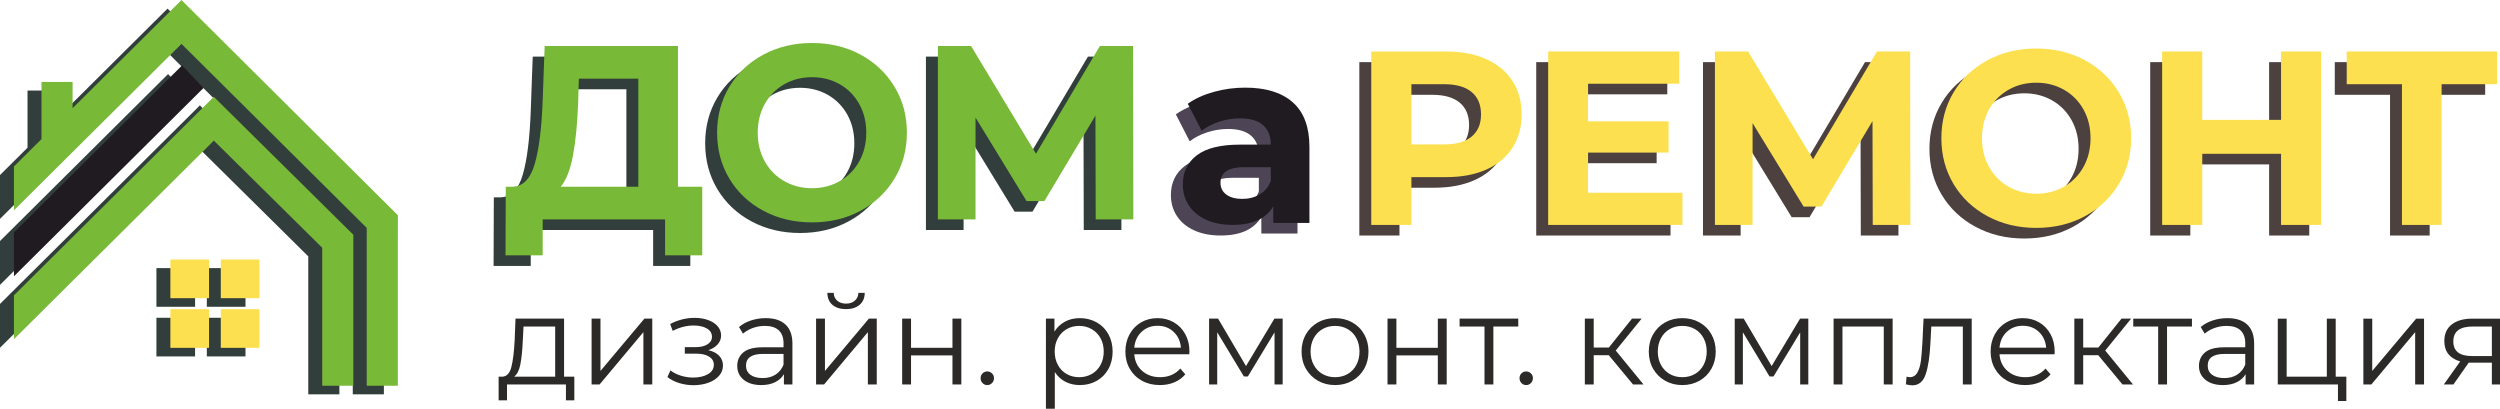
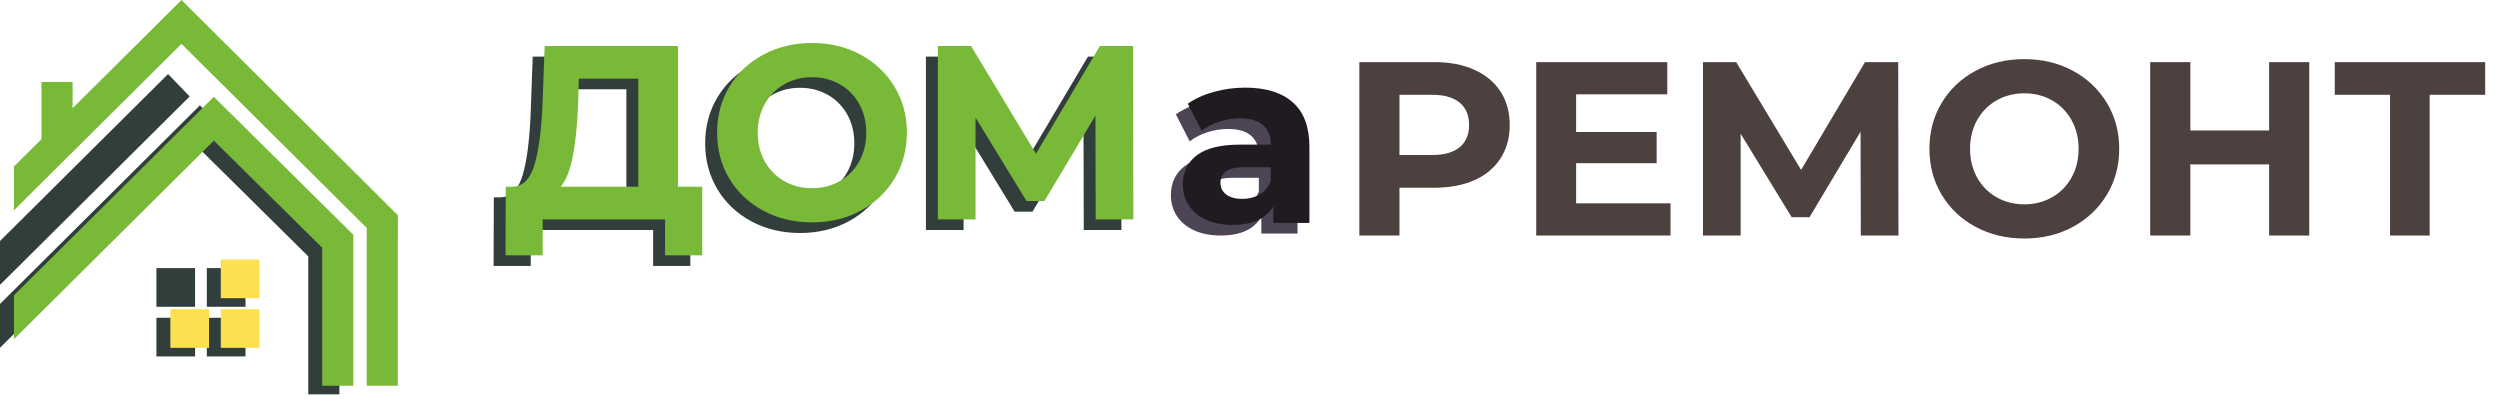
<svg xmlns="http://www.w3.org/2000/svg" xml:space="preserve" width="3696.85mm" height="604.393mm" version="1.1" style="shape-rendering:geometricPrecision; text-rendering:geometricPrecision; image-rendering:optimizeQuality; fill-rule:evenodd; clip-rule:evenodd" viewBox="0 0 358983.18 58689.65">
  <defs>
    <style type="text/css"> .fil3 {fill:#1F1B20} .fil1 {fill:#323E3C} .fil2 {fill:#79B938} .fil4 {fill:#FDE050} .fil0 {fill:#2B2A29;fill-rule:nonzero} .fil8 {fill:#1F1B20;fill-rule:nonzero} .fil7 {fill:#323E3C;fill-rule:nonzero} .fil6 {fill:#4C413F;fill-rule:nonzero} .fil5 {fill:#4D4455;fill-rule:nonzero} .fil10 {fill:#79B938;fill-rule:nonzero} .fil9 {fill:#FDE050;fill-rule:nonzero} </style>
  </defs>
  <g id="Слой_x0020_1">
    <g id="_1762264606032">
-       <path class="fil0" d="M82469.02 54090.06l0 3395.79 -1203.79 0 0 -2281.83 -8462.52 0 0 2281.83 -1203.8 0 0 -3395.79 539.02 0c634.83,-35.94 1066.05,-503.08 1293.63,-1401.44 227.58,-898.35 383.29,-2156.05 467.14,-3773.1l125.77 -3162.21 6971.25 0 0 8336.75 1473.3 0zm-7402.45 -5102.66c-59.89,1341.54 -173.68,2446.52 -341.37,3314.93 -167.7,868.41 -467.15,1464.33 -898.36,1787.73l5893.21 0 0 -7204.82 -4545.69 0 -107.8 2102.16zm9881.92 -3234.09l1275.66 0 0 7510.26 6306.46 -7510.26 1131.94 0 0 9450.71 -1275.67 0 0 -7510.26 -6288.49 7510.26 -1149.9 0 0 -9450.71zm16763.34 4527.71c670.76,155.72 1188.82,425.22 1554.15,808.53 365.34,383.29 548,850.45 548,1401.43 0,550.99 -188.66,1042.09 -565.97,1473.31 -377.31,431.21 -889.38,763.61 -1536.18,997.17 -646.82,233.58 -1359.52,350.37 -2138.09,350.37 -682.76,0 -1353.53,-98.82 -2012.32,-296.46 -658.8,-197.64 -1233.75,-488.11 -1724.85,-871.4l431.21 -952.26c431.21,323.41 934.29,574.95 1509.24,754.62 574.95,179.66 1155.89,269.51 1742.81,269.51 874.4,0 1590.09,-164.7 2147.07,-494.1 556.98,-329.39 835.47,-775.58 835.47,-1338.55 0,-503.08 -227.59,-895.37 -682.76,-1176.85 -455.16,-281.49 -1078.02,-422.23 -1868.58,-422.23l-1617.03 0 0 -934.29 1545.17 0c706.71,0 1275.67,-134.75 1706.89,-404.26 431.21,-269.52 646.82,-631.84 646.82,-1087.01 0,-503.08 -242.56,-898.36 -727.68,-1185.83 -485.11,-287.48 -1116.95,-431.21 -1895.53,-431.21 -1018.14,0 -2024.29,257.53 -3018.47,772.59l-359.35 -988.19c1125.94,-586.93 2293.81,-880.39 3503.59,-880.39 718.68,0 1368.5,104.81 1949.43,314.43 580.94,209.62 1036.1,506.07 1365.5,889.38 329.4,383.29 494.1,826.48 494.1,1329.56 0,479.13 -164.7,904.35 -494.1,1275.67 -329.4,371.32 -775.58,646.82 -1338.55,826.48zm8246.91 -4599.58c1233.74,0 2180.01,308.44 2838.8,925.31 658.8,616.87 988.2,1530.2 988.2,2739.99l0 5857.29 -1221.77 0 0 -1473.31c-287.48,491.11 -709.7,874.4 -1266.69,1149.9 -556.98,275.5 -1218.77,413.24 -1985.36,413.24 -1054.08,0 -1892.54,-251.53 -2515.4,-754.61 -622.86,-503.08 -934.29,-1167.86 -934.29,-1994.36 0,-802.54 290.47,-1449.34 871.4,-1940.45 580.94,-491.1 1506.25,-736.65 2775.93,-736.65l3000.51 0 0 -574.95c0,-814.51 -227.59,-1434.37 -682.75,-1859.59 -455.17,-425.22 -1119.95,-637.84 -1994.36,-637.84 -598.91,0 -1173.86,98.81 -1724.85,296.45 -550.98,197.64 -1024.12,470.14 -1419.4,817.51l-574.95 -952.26c479.12,-407.25 1054.07,-721.68 1724.84,-943.27 670.77,-221.59 1377.48,-332.39 2120.13,-332.39zm-449.18 8606.25c718.68,0 1335.55,-164.7 1850.61,-494.1 515.07,-329.39 898.36,-805.53 1149.9,-1428.39l0 -1545.17 -2964.58 0c-1617.03,0 -2425.56,562.97 -2425.56,1688.91 0,550.98 209.62,985.19 628.85,1302.62 419.23,317.42 1006.15,476.13 1760.78,476.13zm7671.97 -8534.39l1275.66 0 0 7510.26 6306.46 -7510.26 1131.94 0 0 9450.71 -1275.67 0 0 -7510.26 -6288.49 7510.26 -1149.9 0 0 -9450.71zm4294.14 -1365.5c-814.51,0 -1461.33,-203.63 -1940.45,-610.89 -479.13,-407.25 -724.68,-982.2 -736.65,-1724.84l916.32 0c11.97,467.14 179.67,841.46 503.08,1122.94 323.4,281.49 742.64,422.23 1257.7,422.23 515.06,0 937.29,-140.74 1266.68,-422.23 329.4,-281.48 500.09,-655.8 512.06,-1122.94l916.32 0c-11.97,742.64 -260.52,1317.59 -745.63,1724.84 -485.12,407.26 -1134.93,610.89 -1949.43,610.89zm8067.24 1365.5l1275.66 0 0 4186.34 5947.13 0 0 -4186.34 1275.66 0 0 9450.71 -1275.66 0 0 -4168.37 -5947.13 0 0 4168.37 -1275.66 0 0 -9450.71zm12217.64 9540.54c-263.51,0 -488.11,-95.82 -673.76,-287.47 -185.67,-191.65 -278.49,-425.22 -278.49,-700.72 0,-275.5 92.82,-506.07 278.49,-691.73 185.66,-185.67 410.25,-278.5 673.76,-278.5 263.52,0 491.1,92.83 682.76,278.5 191.65,185.66 287.47,416.23 287.47,691.73 0,275.5 -95.82,509.07 -287.47,700.72 -191.66,191.65 -419.23,287.47 -682.76,287.47zm13295.68 -9612.41c886.38,0 1688.91,200.63 2407.6,601.9 718.68,401.27 1281.65,967.24 1688.91,1697.89 407.25,730.67 610.88,1563.14 610.88,2497.43 0,946.27 -203.63,1784.73 -610.88,2515.4 -407.26,730.67 -967.24,1296.63 -1679.93,1697.89 -712.69,401.27 -1518.23,601.9 -2416.58,601.9 -766.6,0 -1458.33,-158.71 -2075.2,-476.13 -616.87,-317.42 -1122.94,-781.57 -1518.23,-1392.45l0 5264.37 -1275.66 0 0 -12936.34 1221.77 0 0 1868.58c383.29,-622.86 889.37,-1101.99 1518.22,-1437.38 628.85,-335.38 1338.56,-503.07 2129.11,-503.07zm-89.84 8480.48c658.8,0 1257.71,-152.72 1796.72,-458.16 539.01,-305.44 961.24,-739.65 1266.68,-1302.62 305.44,-562.97 458.16,-1203.8 458.16,-1922.49 0,-718.68 -152.72,-1356.51 -458.16,-1913.5 -305.43,-556.99 -727.67,-991.19 -1266.68,-1302.62 -539.01,-311.43 -1137.92,-467.14 -1796.72,-467.14 -670.77,0 -1272.67,155.72 -1805.69,467.14 -533.03,311.43 -952.26,745.63 -1257.71,1302.62 -305.43,556.99 -458.16,1194.81 -458.16,1913.5 0,718.68 152.73,1359.52 458.16,1922.49 305.44,562.97 724.68,997.17 1257.71,1302.62 533.02,305.44 1134.92,458.16 1805.69,458.16zm15811.08 -3287.99l-7905.54 0c71.87,982.21 449.18,1775.75 1131.94,2380.65 682.75,604.9 1545.18,907.34 2587.27,907.34 586.92,0 1125.93,-104.81 1617.03,-314.43 491.11,-209.61 916.32,-518.05 1275.67,-925.31l718.68 826.49c-419.23,503.07 -943.27,886.38 -1572.12,1149.89 -628.85,263.52 -1320.58,395.28 -2075.2,395.28 -970.23,0 -1829.66,-206.62 -2578.29,-619.86 -748.62,-413.24 -1332.55,-985.2 -1751.8,-1715.86 -419.23,-730.67 -628.84,-1557.16 -628.84,-2479.47 0,-922.3 200.63,-1748.8 601.9,-2479.46 401.27,-730.66 952.26,-1299.62 1652.97,-1706.88 700.72,-407.25 1488.28,-610.88 2362.68,-610.88 874.39,0 1658.96,203.63 2353.69,610.88 694.73,407.26 1239.73,973.22 1635.01,1697.89 395.28,724.68 592.91,1554.16 592.91,2488.45l-17.96 395.28zm-4563.65 -4096.5c-910.34,0 -1673.94,290.46 -2290.81,871.4 -616.88,580.94 -967.24,1338.56 -1051.09,2272.84l6701.74 0c-83.84,-934.29 -434.21,-1691.9 -1051.08,-2272.84 -616.87,-580.94 -1386.46,-871.4 -2308.77,-871.4zm17967.13 -1024.13l0 9450.71 -1167.86 0 0 -7474.33 -3827 6324.43 -574.94 0 -3827 -6342.39 0 7492.29 -1167.86 0 0 -9450.71 1293.63 0 4006.66 6809.54 4078.54 -6809.54 1185.83 0zm7528.23 9540.54c-910.34,0 -1730.83,-206.62 -2461.5,-619.86 -730.67,-413.24 -1305.61,-985.2 -1724.85,-1715.86 -419.23,-730.67 -628.84,-1557.16 -628.84,-2479.47 0,-922.3 209.61,-1748.8 628.84,-2479.46 419.24,-730.66 994.18,-1299.62 1724.85,-1706.88 730.67,-407.25 1551.16,-610.88 2461.5,-610.88 910.33,0 1730.83,203.63 2461.5,610.88 730.66,407.26 1302.62,976.22 1715.86,1706.88 413.24,730.67 619.86,1557.16 619.86,2479.46 0,922.31 -206.62,1748.81 -619.86,2479.47 -413.24,730.66 -985.2,1302.62 -1715.86,1715.86 -730.67,413.24 -1551.17,619.86 -2461.5,619.86zm0 -1131.93c670.77,0 1272.67,-152.72 1805.69,-458.16 533.03,-305.44 949.27,-739.65 1248.72,-1302.62 299.45,-562.97 449.18,-1203.8 449.18,-1922.49 0,-718.68 -149.73,-1359.51 -449.18,-1922.48 -299.45,-562.97 -715.69,-997.17 -1248.72,-1302.62 -533.02,-305.44 -1134.92,-458.16 -1805.69,-458.16 -670.77,0 -1272.67,152.72 -1805.7,458.16 -533.02,305.44 -952.26,739.65 -1257.7,1302.62 -305.44,562.97 -458.16,1203.79 -458.16,1922.48 0,718.68 152.72,1359.52 458.16,1922.49 305.43,562.97 724.68,997.17 1257.7,1302.62 533.03,305.44 1134.93,458.16 1805.7,458.16zm7528.23 -8408.62l1275.66 0 0 4186.34 5947.13 0 0 -4186.34 1275.66 0 0 9450.71 -1275.66 0 0 -4168.37 -5947.13 0 0 4168.37 -1275.66 0 0 -9450.71zm18775.65 1131.93l-3575.46 0 0 8318.78 -1275.67 0 0 -8318.78 -3575.45 0 0 -1131.93 8426.58 0 0 1131.93zm1131.93 8408.62c-263.51,0 -488.11,-95.82 -673.76,-287.47 -185.67,-191.65 -278.49,-425.22 -278.49,-700.72 0,-275.5 92.82,-506.07 278.49,-691.73 185.66,-185.67 410.25,-278.5 673.76,-278.5 263.52,0 491.1,92.83 682.76,278.5 191.65,185.66 287.47,416.23 287.47,691.73 0,275.5 -95.82,509.07 -287.47,700.72 -191.66,191.65 -419.23,287.47 -682.76,287.47zm11858.31 -4294.14l-2156.06 0 0 4204.31 -1275.66 0 0 -9450.71 1275.66 0 0 4150.41 2174.03 0 3323.92 -4150.41 1383.47 0 -3719.19 4581.61 3988.7 4869.09 -1509.24 0 -3485.62 -4204.31zm10564.67 4294.14c-910.34,0 -1730.83,-206.62 -2461.5,-619.86 -730.67,-413.24 -1305.61,-985.2 -1724.85,-1715.86 -419.23,-730.67 -628.84,-1557.16 -628.84,-2479.47 0,-922.3 209.61,-1748.8 628.84,-2479.46 419.24,-730.66 994.18,-1299.62 1724.85,-1706.88 730.67,-407.25 1551.16,-610.88 2461.5,-610.88 910.33,0 1730.83,203.63 2461.5,610.88 730.66,407.26 1302.62,976.22 1715.86,1706.88 413.24,730.67 619.86,1557.16 619.86,2479.46 0,922.31 -206.62,1748.81 -619.86,2479.47 -413.24,730.66 -985.2,1302.62 -1715.86,1715.86 -730.67,413.24 -1551.17,619.86 -2461.5,619.86zm0 -1131.93c670.77,0 1272.67,-152.72 1805.69,-458.16 533.03,-305.44 949.27,-739.65 1248.72,-1302.62 299.45,-562.97 449.18,-1203.8 449.18,-1922.49 0,-718.68 -149.73,-1359.51 -449.18,-1922.48 -299.45,-562.97 -715.69,-997.17 -1248.72,-1302.62 -533.02,-305.44 -1134.92,-458.16 -1805.69,-458.16 -670.77,0 -1272.67,152.72 -1805.7,458.16 -533.02,305.44 -952.26,739.65 -1257.7,1302.62 -305.44,562.97 -458.16,1203.79 -458.16,1922.48 0,718.68 152.72,1359.52 458.16,1922.49 305.43,562.97 724.68,997.17 1257.7,1302.62 533.03,305.44 1134.93,458.16 1805.7,458.16zm18092.9 -8408.62l0 9450.71 -1167.86 0 0 -7474.33 -3827 6324.43 -574.94 0 -3827 -6342.39 0 7492.29 -1167.86 0 0 -9450.71 1293.63 0 4006.66 6809.54 4078.54 -6809.54 1185.83 0zm12109.85 0l0 9450.71 -1275.66 0 0 -8318.78 -5929.16 0 0 8318.78 -1275.66 0 0 -9450.71 8480.48 0zm11355.23 0l0 9450.71 -1275.67 0 0 -8318.78 -4527.72 0 -125.77 2335.73c-95.82,1964.41 -323.4,3473.65 -682.75,4527.72 -359.35,1054.07 -1000.17,1581.1 -1922.49,1581.1 -251.53,0 -556.98,-47.91 -916.32,-143.74l89.84 -1096c215.6,47.91 365.33,71.87 449.18,71.87 491.1,0 862.42,-227.59 1113.96,-682.75 251.54,-455.17 419.23,-1018.14 503.07,-1688.91 83.85,-670.77 155.72,-1557.16 215.61,-2659.14l161.7 -3377.82 6917.35 0zm11894.23 5120.63l-7905.54 0c71.87,982.21 449.18,1775.75 1131.94,2380.65 682.75,604.9 1545.18,907.34 2587.27,907.34 586.92,0 1125.93,-104.81 1617.03,-314.43 491.11,-209.61 916.32,-518.05 1275.67,-925.31l718.68 826.49c-419.23,503.07 -943.27,886.38 -1572.12,1149.89 -628.85,263.52 -1320.58,395.28 -2075.2,395.28 -970.23,0 -1829.66,-206.62 -2578.29,-619.86 -748.62,-413.24 -1332.55,-985.2 -1751.8,-1715.86 -419.23,-730.67 -628.84,-1557.16 -628.84,-2479.47 0,-922.3 200.63,-1748.8 601.9,-2479.46 401.27,-730.66 952.26,-1299.62 1652.97,-1706.88 700.72,-407.25 1488.28,-610.88 2362.68,-610.88 874.39,0 1658.96,203.63 2353.69,610.88 694.73,407.26 1239.73,973.22 1635.01,1697.89 395.28,724.68 592.91,1554.16 592.91,2488.45l-17.96 395.28zm-4563.65 -4096.5c-910.34,0 -1673.94,290.46 -2290.81,871.4 -616.88,580.94 -967.24,1338.56 -1051.09,2272.84l6701.74 0c-83.84,-934.29 -434.21,-1691.9 -1051.08,-2272.84 -616.87,-580.94 -1386.46,-871.4 -2308.77,-871.4zm10834.19 4222.27l-2156.06 0 0 4204.31 -1275.66 0 0 -9450.71 1275.66 0 0 4150.41 2174.03 0 3323.92 -4150.41 1383.47 0 -3719.19 4581.61 3988.7 4869.09 -1509.24 0 -3485.62 -4204.31zm13457.37 -4114.47l-3575.46 0 0 8318.78 -1275.67 0 0 -8318.78 -3575.45 0 0 -1131.93 8426.58 0 0 1131.93zm5102.67 -1203.79c1233.74,0 2180.01,308.44 2838.8,925.31 658.8,616.87 988.2,1530.2 988.2,2739.99l0 5857.29 -1221.77 0 0 -1473.31c-287.48,491.11 -709.7,874.4 -1266.69,1149.9 -556.98,275.5 -1218.77,413.24 -1985.36,413.24 -1054.08,0 -1892.54,-251.53 -2515.4,-754.61 -622.86,-503.08 -934.29,-1167.86 -934.29,-1994.36 0,-802.54 290.47,-1449.34 871.4,-1940.45 580.94,-491.1 1506.25,-736.65 2775.93,-736.65l3000.51 0 0 -574.95c0,-814.51 -227.59,-1434.37 -682.75,-1859.59 -455.17,-425.22 -1119.95,-637.84 -1994.36,-637.84 -598.91,0 -1173.86,98.81 -1724.85,296.45 -550.98,197.64 -1024.12,470.14 -1419.4,817.51l-574.95 -952.26c479.12,-407.25 1054.07,-721.68 1724.84,-943.27 670.77,-221.59 1377.48,-332.39 2120.13,-332.39zm-449.18 8606.25c718.68,0 1335.55,-164.7 1850.61,-494.1 515.07,-329.39 898.36,-805.53 1149.9,-1428.39l0 -1545.17 -2964.58 0c-1617.03,0 -2425.56,562.97 -2425.56,1688.91 0,550.98 209.62,985.19 628.85,1302.62 419.23,317.42 1006.15,476.13 1760.78,476.13zm17517.95 -197.64l0 3485.62 -1203.79 0 0 -2371.66 -8642.19 0 0 -9450.71 1275.66 0 0 8336.75 5767.45 0 0 -8336.75 1275.67 0 0 8336.75 1527.2 0zm2443.53 -8336.75l1275.66 0 0 7510.26 6306.46 -7510.26 1131.94 0 0 9450.71 -1275.67 0 0 -7510.26 -6288.49 7510.26 -1149.9 0 0 -9450.71zm19620.1 0l0 9450.71 -1167.86 0 0 -3126.28 -2964.57 0 -359.35 0 -2191.98 3126.28 -1383.48 0 2353.7 -3305.95c-730.67,-203.63 -1293.63,-550.99 -1688.91,-1042.09 -395.28,-491.1 -592.91,-1113.96 -592.91,-1868.57 0,-1054.08 359.34,-1856.61 1078.02,-2407.6 718.68,-550.99 1700.89,-826.49 2946.61,-826.49l3970.74 0zm-6701.74 3270.02c0,1401.44 892.37,2102.15 2677.11,2102.15l2856.77 0 0 -4240.24 -2766.93 0c-1844.63,0 -2766.94,712.7 -2766.94,2138.09z" />
-       <polygon class="fil1" points="50655.87,56625.78 55123.72,56625.78 55123.72,35593.79 55133.66,32147.98 24283.09,1465.24 24060.26,1233.75 8420.72,16768.89 8420.72,12995.78 3952.83,12995.78 3952.83,21206.96 -0,25133.4 -0,31430.11 24055.28,7535.37 50655.87,33958.42 " />
      <polygon class="fil1" points="-0,34607.05 24134.84,10633.29 27233.34,13852.16 -0,40903.76 " />
      <polygon class="fil1" points="-0,43640.83 28363,15467.14 28689.54,15127.92 28697.03,15135.34 28703.14,15129.28 28944.12,15379.63 48701.29,34913.48 48732.93,34913.48 48732.93,56625.78 44265.09,56625.78 44265.09,36809.77 28704.27,21424.84 -0,49937.53 " />
      <polygon class="fil1" points="22460.95,38499.79 28012.31,38499.79 28012.31,44051.14 22460.95,44051.14 " />
      <polygon class="fil1" points="29699.49,38499.79 35250.85,38499.79 35250.85,44051.14 29699.49,44051.14 " />
      <polygon class="fil1" points="22460.95,45629.46 28012.31,45629.46 28012.31,51180.82 22460.95,51180.82 " />
      <polygon class="fil1" points="29699.49,45629.46 35250.85,45629.46 35250.85,51180.82 29699.49,51180.82 " />
      <polygon class="fil2" points="52659.65,55392.03 57127.53,55392.03 57127.53,34360.04 57137.43,30914.22 26286.88,231.5 26064.03,0 10424.5,15535.15 10424.5,11762.03 5956.62,11762.03 5956.62,19973.22 2003.78,23899.66 2003.78,30196.37 26059.07,6301.63 52659.65,32724.68 " />
-       <polygon class="fil3" points="2003.78,33373.3 26138.63,9399.55 29237.13,12618.42 2003.78,39670 " />
      <polygon class="fil2" points="2003.78,42407.09 30366.79,14233.41 30693.32,13894.18 30700.82,13901.6 30706.93,13895.55 30947.9,14145.88 50705.08,33679.73 50736.74,33679.73 50736.74,55392.03 46268.87,55392.03 46268.87,35576.01 30708.04,20191.11 2003.78,48703.79 " />
-       <polygon class="fil4" points="24464.74,37266.04 30016.09,37266.04 30016.09,42817.4 24464.74,42817.4 " />
      <polygon class="fil4" points="31703.27,37266.04 37254.62,37266.04 37254.62,42817.4 31703.27,42817.4 " />
      <polygon class="fil4" points="24464.74,44395.71 30016.09,44395.71 30016.09,49947.08 24464.74,49947.08 " />
      <polygon class="fil4" points="31703.27,44395.71 37254.62,44395.71 37254.62,49947.08 31703.27,49947.08 " />
      <path class="fil5" d="M177097.33 14108.1c2964.79,0 5241.74,705.61 6830.86,2116.85 1589.13,1411.23 2383.69,3539.96 2383.69,6386.14l0 10922.25 -5194.3 0 0 -2383.69c-1043.6,1778.88 -2988.5,2668.3 -5834.69,2668.3 -1470.53,0 -2745.39,-249.05 -3824.56,-747.13 -1079.18,-498.09 -1903.39,-1185.92 -2472.63,-2063.49 -569.24,-877.57 -853.86,-1873.74 -853.86,-2988.5 0,-1778.88 670.04,-3178.24 2010.12,-4198.13 1340.08,-1019.89 3409.5,-1529.83 6208.25,-1529.83l4411.59 0c0,-1209.63 -367.63,-2140.57 -1102.9,-2792.82 -735.26,-652.25 -1838.16,-978.37 -3308.69,-978.37 -1019.89,0 -2021.98,160.1 -3006.29,480.29 -984.31,320.19 -1820.37,753.05 -2508.21,1298.58l-1992.33 -3877.93c1043.6,-735.27 2294.74,-1304.51 3753.41,-1707.72 1458.67,-403.21 2958.85,-604.81 4500.54,-604.81l-0.02 0.01zm-426.93 15974.23c948.74,0 1790.74,-219.39 2526,-658.18 735.27,-438.79 1257.06,-1085.11 1565.4,-1938.97l0 -1956.76 -3806.77 0c-2276.96,0 -3415.43,747.13 -3415.43,2241.38 0,711.55 278.69,1274.85 836.07,1689.92 557.38,415.07 1322.3,622.6 2294.74,622.6z" />
      <path class="fil6" d="M205969.95 8917.87c2205.79,0 4121.05,367.63 5745.74,1102.89 1624.7,735.27 2875.84,1778.88 3753.41,3130.82 877.58,1351.94 1316.37,2952.92 1316.37,4802.96 0,1826.3 -438.79,3421.35 -1316.37,4785.16 -877.58,1363.79 -2128.71,2407.4 -3753.41,3130.81 -1624.7,723.4 -3539.96,1085.11 -5745.74,1085.11l-5016.41 0 0 6866.43 -5763.53 0 0 -24904.17 10779.94 0zm-320.2 13341.52c1731.43,0 3047.8,-373.56 3949.09,-1120.68 901.29,-747.13 1351.95,-1808.52 1351.95,-3184.17 0,-1399.38 -450.66,-2472.63 -1351.95,-3219.75 -901.29,-747.13 -2217.66,-1120.69 -3949.09,-1120.69l-4696.21 0 0 8645.3 4696.21 0zm34225.45 6937.59l0 4625.06 -19282.93 0 0 -24904.17 18820.42 0 0 4625.05 -13092.47 0 0 5407.77 11562.65 0 0 4482.75 -11562.65 0 0 5763.53 13554.98 0 0 0.01zm27323.43 4625.06l-35.58 -14906.93 -7328.95 12274.2 -2561.57 0 -7328.95 -11989.57 0 14622.3 -5407.76 0 0 -24904.17 4767.37 0 9321.28 15476.15 9178.96 -15476.15 4767.37 0 35.58 24904.17 -5407.76 0 0.01 0.01zm23481.06 426.93c-2585.29,0 -4915.6,-557.38 -6990.95,-1672.14 -2075.35,-1114.76 -3700.05,-2650.51 -4874.11,-4607.27 -1174.05,-1956.76 -1761.08,-4156.62 -1761.08,-6599.61 0,-2442.98 587.03,-4642.84 1761.08,-6599.6 1174.06,-1956.76 2798.75,-3492.51 4874.11,-4607.27 2075.35,-1114.76 4405.66,-1672.14 6990.95,-1672.14 2585.3,0 4909.68,557.38 6973.17,1672.14 2063.48,1114.76 3688.19,2650.51 4874.11,4607.27 1185.91,1956.76 1778.86,4156.61 1778.86,6599.6 0,2442.98 -592.96,4642.85 -1778.86,6599.61 -1185.92,1956.76 -2810.62,3492.51 -4874.11,4607.27 -2063.48,1114.76 -4387.87,1672.14 -6973.17,1672.14zm0 -4909.68c1470.53,0 2798.75,-337.98 3984.67,-1013.96 1185.92,-675.97 2116.85,-1618.77 2792.82,-2828.4 675.97,-1209.63 1013.96,-2585.29 1013.96,-4126.98 0,-1541.68 -337.98,-2917.34 -1013.96,-4126.97 -675.97,-1209.64 -1606.91,-2152.43 -2792.82,-2828.4 -1185.92,-675.98 -2514.14,-1013.96 -3984.67,-1013.96 -1470.53,0 -2798.74,337.98 -3984.66,1013.96 -1185.92,675.97 -2116.85,1618.76 -2792.82,2828.4 -675.97,1209.63 -1013.96,2585.29 -1013.96,4126.97 0,1541.69 337.99,2917.35 1013.96,4126.98 675.97,1209.63 1606.91,2152.43 2792.82,2828.4 1185.92,675.97 2514.13,1013.96 3984.66,1013.96zm40913.99 -20421.42l0 24904.17 -5763.54 0 0 -10210.7 -11313.6 0 0 10210.7 -5763.53 0 0 -24904.17 5763.53 0 0 9819.36 11313.6 0 0 -9819.36 5763.54 0zm25259.93 4696.21l-7969.33 0 0 20207.95 -5692.38 0 0 -20207.95 -7933.75 0 0 -4696.21 21595.46 0 0 4696.21z" />
      <path class="fil7" d="M99123.31 28333.45l0 9854.9 -5336.58 0 0 -5158.7 -17575.17 0 0 5158.7 -5336.6 0 35.58 -9854.9 996.16 0c1494.24,-47.45 2549.7,-1138.47 3166.38,-3273.12 616.68,-2134.63 996.17,-5182.41 1138.48,-9143.35l284.61 -7791.43 19140.57 0 0 20207.88 3486.57 0 0 0.02zm-17824.2 -11882.81c-118.59,2964.77 -367.63,5449.25 -747.13,7453.44 -379.49,2004.18 -960.58,3480.64 -1743.29,4429.36l11135.68 0 0 -15511.69 -8538.53 0 -106.74 3628.89 0.01 0zm33584.93 17005.95c-2585.29,0 -4915.58,-557.38 -6990.93,-1672.14 -2075.34,-1114.75 -3700.03,-2650.5 -4874.09,-4607.25 -1174.05,-1956.76 -1761.07,-4156.61 -1761.07,-6599.59 0,-2442.97 587.02,-4642.83 1761.07,-6599.58 1174.06,-1956.75 2798.74,-3492.5 4874.09,-4607.26 2075.35,-1114.75 4405.65,-1672.13 6990.93,-1672.13 2585.29,0 4909.67,557.38 6973.15,1672.13 2063.47,1114.76 3688.18,2650.51 4874.09,4607.26 1185.91,1956.75 1778.86,4156.6 1778.86,6599.58 0,2442.97 -592.96,4642.83 -1778.86,6599.59 -1185.91,1956.75 -2810.61,3492.5 -4874.09,4607.25 -2063.47,1114.76 -4387.86,1672.14 -6973.15,1672.14zm0 -4909.68c1470.53,0 2798.74,-337.98 3984.66,-1013.94 1185.92,-675.97 2116.84,-1618.77 2792.81,-2828.39 675.97,-1209.63 1013.96,-2585.29 1013.96,-4126.97 0,-1541.68 -337.98,-2917.33 -1013.96,-4126.96 -675.97,-1209.63 -1606.9,-2152.42 -2792.81,-2828.39 -1185.92,-675.98 -2514.13,-1013.96 -3984.66,-1013.96 -1470.52,0 -2798.74,337.98 -3984.65,1013.96 -1185.91,675.97 -2116.84,1618.76 -2792.81,2828.39 -675.96,1209.63 -1013.96,2585.29 -1013.96,4126.96 0,1541.68 337.99,2917.34 1013.96,4126.97 675.97,1209.62 1606.91,2152.42 2792.81,2828.39 1185.92,675.96 2514.13,1013.94 3984.65,1013.94zm40735.98 4482.75l-35.58 -14906.87 -7328.91 12274.17 -2561.57 0 -7328.91 -11989.53 0 14622.25 -5407.75 0 0 -24904.09 4767.37 0 9321.24 15476.1 9178.93 -15476.1 4767.36 0 35.58 24904.09 -5407.74 0 -0.02 -0.01z" />
      <path class="fil8" d="M178811.42 12584.4c2964.79,0 5241.74,705.61 6830.86,2116.85 1589.13,1411.23 2383.69,3539.96 2383.69,6386.14l0 10922.25 -5194.3 0 0 -2383.69c-1043.6,1778.88 -2988.5,2668.3 -5834.69,2668.3 -1470.53,0 -2745.39,-249.05 -3824.56,-747.13 -1079.18,-498.09 -1903.39,-1185.92 -2472.63,-2063.49 -569.24,-877.57 -853.86,-1873.74 -853.86,-2988.5 0,-1778.88 670.04,-3178.24 2010.12,-4198.13 1340.08,-1019.89 3409.5,-1529.83 6208.25,-1529.83l4411.59 0c0,-1209.63 -367.63,-2140.57 -1102.9,-2792.82 -735.26,-652.25 -1838.16,-978.37 -3308.69,-978.37 -1019.89,0 -2021.98,160.1 -3006.29,480.29 -984.31,320.19 -1820.37,753.05 -2508.21,1298.58l-1992.33 -3877.93c1043.6,-735.27 2294.74,-1304.51 3753.41,-1707.72 1458.67,-403.21 2958.85,-604.81 4500.54,-604.81l-0.02 0.01zm-426.94 15974.23c948.74,0 1790.74,-219.39 2526,-658.18 735.27,-438.79 1257.06,-1085.11 1565.4,-1938.97l0 -1956.76 -3806.77 0c-2276.96,0 -3415.43,747.13 -3415.43,2241.38 0,711.55 278.69,1274.85 836.07,1689.92 557.38,415.07 1322.3,622.6 2294.74,622.6z" />
-       <path class="fil9" d="M207684.04 7394.17c2205.79,0 4121.05,367.63 5745.74,1102.89 1624.7,735.27 2875.84,1778.88 3753.41,3130.82 877.58,1351.94 1316.37,2952.92 1316.37,4802.96 0,1826.3 -438.79,3421.35 -1316.37,4785.16 -877.58,1363.79 -2128.71,2407.4 -3753.41,3130.81 -1624.7,723.4 -3539.96,1085.11 -5745.74,1085.11l-5016.41 0 0 6866.43 -5763.53 0 0 -24904.17 10779.94 0zm-320.21 13341.52c1731.43,0 3047.8,-373.56 3949.09,-1120.68 901.29,-747.13 1351.95,-1808.52 1351.95,-3184.17 0,-1399.38 -450.66,-2472.63 -1351.95,-3219.75 -901.29,-747.13 -2217.66,-1120.69 -3949.09,-1120.69l-4696.21 0 0 8645.3 4696.21 0zm34225.45 6937.59l0 4625.06 -19282.93 0 0 -24904.17 18820.42 0 0 4625.05 -13092.47 0 0 5407.77 11562.65 0 0 4482.75 -11562.65 0 0 5763.53 13554.98 0 0 0.01zm27323.43 4625.06l-35.58 -14906.93 -7328.95 12274.2 -2561.57 0 -7328.95 -11989.57 0 14622.3 -5407.76 0 0 -24904.17 4767.37 0 9321.28 15476.15 9178.96 -15476.15 4767.37 0 35.58 24904.17 -5407.76 0 0.01 0.01zm23481.07 426.93c-2585.29,0 -4915.6,-557.38 -6990.95,-1672.14 -2075.35,-1114.76 -3700.05,-2650.51 -4874.11,-4607.27 -1174.05,-1956.76 -1761.08,-4156.62 -1761.08,-6599.61 0,-2442.98 587.03,-4642.84 1761.08,-6599.6 1174.06,-1956.76 2798.75,-3492.51 4874.11,-4607.27 2075.35,-1114.76 4405.66,-1672.14 6990.95,-1672.14 2585.3,0 4909.68,557.38 6973.17,1672.14 2063.48,1114.76 3688.19,2650.51 4874.11,4607.27 1185.91,1956.76 1778.86,4156.61 1778.86,6599.6 0,2442.98 -592.96,4642.85 -1778.86,6599.61 -1185.92,1956.76 -2810.62,3492.51 -4874.11,4607.27 -2063.48,1114.76 -4387.87,1672.14 -6973.17,1672.14zm0 -4909.68c1470.53,0 2798.75,-337.98 3984.67,-1013.96 1185.92,-675.97 2116.85,-1618.77 2792.82,-2828.4 675.97,-1209.63 1013.96,-2585.29 1013.96,-4126.98 0,-1541.68 -337.98,-2917.34 -1013.96,-4126.97 -675.97,-1209.64 -1606.91,-2152.43 -2792.82,-2828.4 -1185.92,-675.98 -2514.14,-1013.96 -3984.67,-1013.96 -1470.53,0 -2798.74,337.98 -3984.66,1013.96 -1185.92,675.97 -2116.85,1618.76 -2792.82,2828.4 -675.97,1209.63 -1013.96,2585.29 -1013.96,4126.97 0,1541.69 337.99,2917.35 1013.96,4126.98 675.97,1209.63 1606.91,2152.43 2792.82,2828.4 1185.92,675.97 2514.13,1013.96 3984.66,1013.96zm40913.99 -20421.42l0 24904.17 -5763.54 0 0 -10210.7 -11313.6 0 0 10210.7 -5763.53 0 0 -24904.17 5763.53 0 0 9819.36 11313.6 0 0 -9819.36 5763.54 0zm25259.93 4696.21l-7969.33 0 0 20207.95 -5692.38 0 0 -20207.95 -7933.75 0 0 -4696.21 21595.46 0 0 4696.21z" />
      <path class="fil10" d="M100837.39 26809.77l0 9854.9 -5336.58 0 0 -5158.71 -17575.18 0 0 5158.71 -5336.59 0 35.58 -9854.9 996.16 0c1494.24,-47.45 2549.7,-1138.48 3166.38,-3273.12 616.67,-2134.63 996.16,-5182.41 1138.47,-9143.35l284.62 -7791.43 19140.57 0 0 20207.89 3486.57 0 0 0.02zm-17824.21 -11882.81c-118.59,2964.77 -367.63,5449.25 -747.13,7453.43 -379.49,2004.19 -960.58,3480.64 -1743.29,4429.37l11135.69 0 0 -15511.69 -8538.53 0 -106.74 3628.89zm33584.94 17005.94c-2585.29,0 -4915.59,-557.38 -6990.93,-1672.13 -2075.34,-1114.76 -3700.04,-2650.5 -4874.09,-4607.26 -1174.05,-1956.75 -1761.08,-4156.6 -1761.08,-6599.59 0,-2442.97 587.03,-4642.82 1761.08,-6599.58 1174.05,-1956.75 2798.74,-3492.49 4874.09,-4607.25 2075.34,-1114.76 4405.65,-1672.14 6990.93,-1672.14 2585.29,0 4909.67,557.38 6973.15,1672.14 2063.47,1114.76 3688.17,2650.5 4874.09,4607.25 1185.91,1956.76 1778.86,4156.6 1778.86,6599.58 0,2442.98 -592.96,4642.84 -1778.86,6599.59 -1185.92,1956.76 -2810.61,3492.5 -4874.09,4607.26 -2063.48,1114.75 -4387.86,1672.13 -6973.15,1672.13zm0 -4909.67c1470.52,0 2798.74,-337.98 3984.66,-1013.96 1185.91,-675.97 2116.84,-1618.76 2792.81,-2828.39 675.97,-1209.63 1013.94,-2585.29 1013.94,-4126.97 0,-1541.67 -337.97,-2917.33 -1013.94,-4126.95 -675.97,-1209.64 -1606.91,-2152.43 -2792.81,-2828.39 -1185.92,-675.98 -2514.14,-1013.96 -3984.66,-1013.96 -1470.53,0 -2798.74,337.98 -3984.65,1013.96 -1185.91,675.96 -2116.84,1618.75 -2792.81,2828.39 -675.97,1209.62 -1013.96,2585.29 -1013.96,4126.95 0,1541.69 337.99,2917.34 1013.96,4126.97 675.97,1209.63 1606.91,2152.42 2792.81,2828.39 1185.92,675.97 2514.12,1013.96 3984.65,1013.96zm40735.98 4482.73l-35.58 -14906.87 -7328.92 12274.17 -2561.56 0 -7328.92 -11989.53 0 14622.25 -5407.74 0 0 -24904.09 4767.37 0 9321.24 15476.1 9178.93 -15476.1 4767.36 0 35.58 24904.09 -5407.74 0 -0.02 -0.01z" />
    </g>
  </g>
</svg>